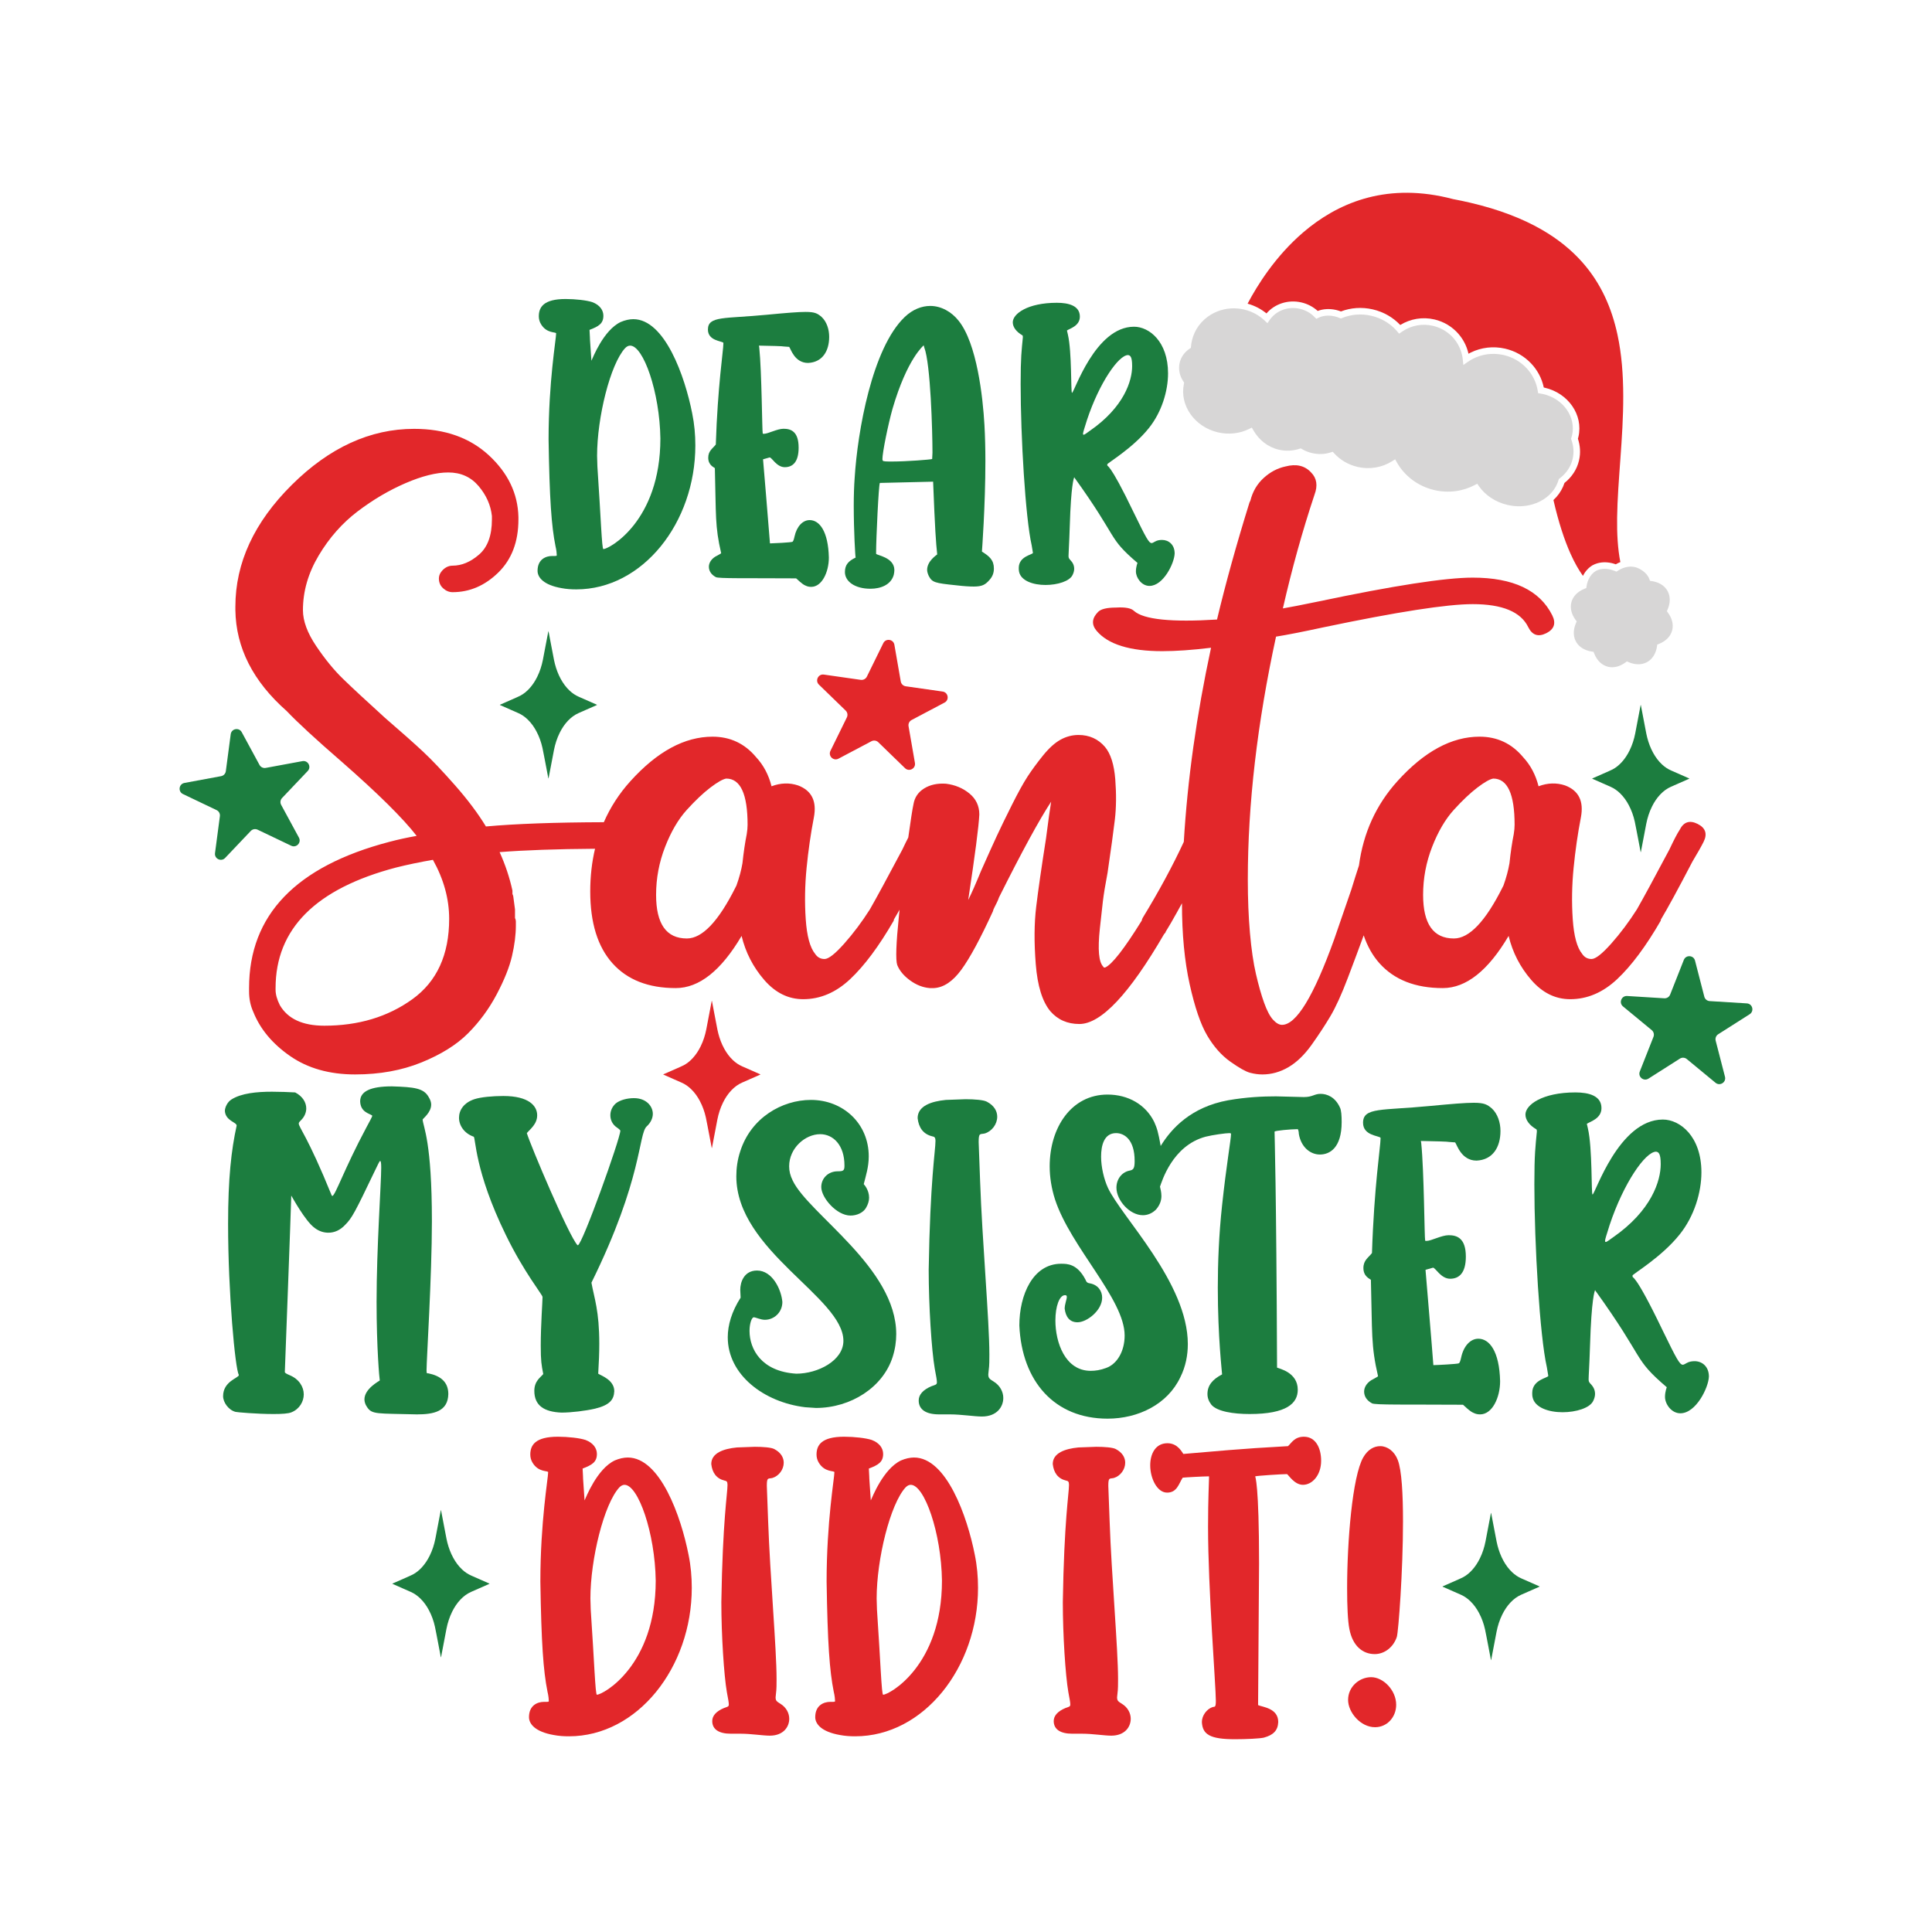
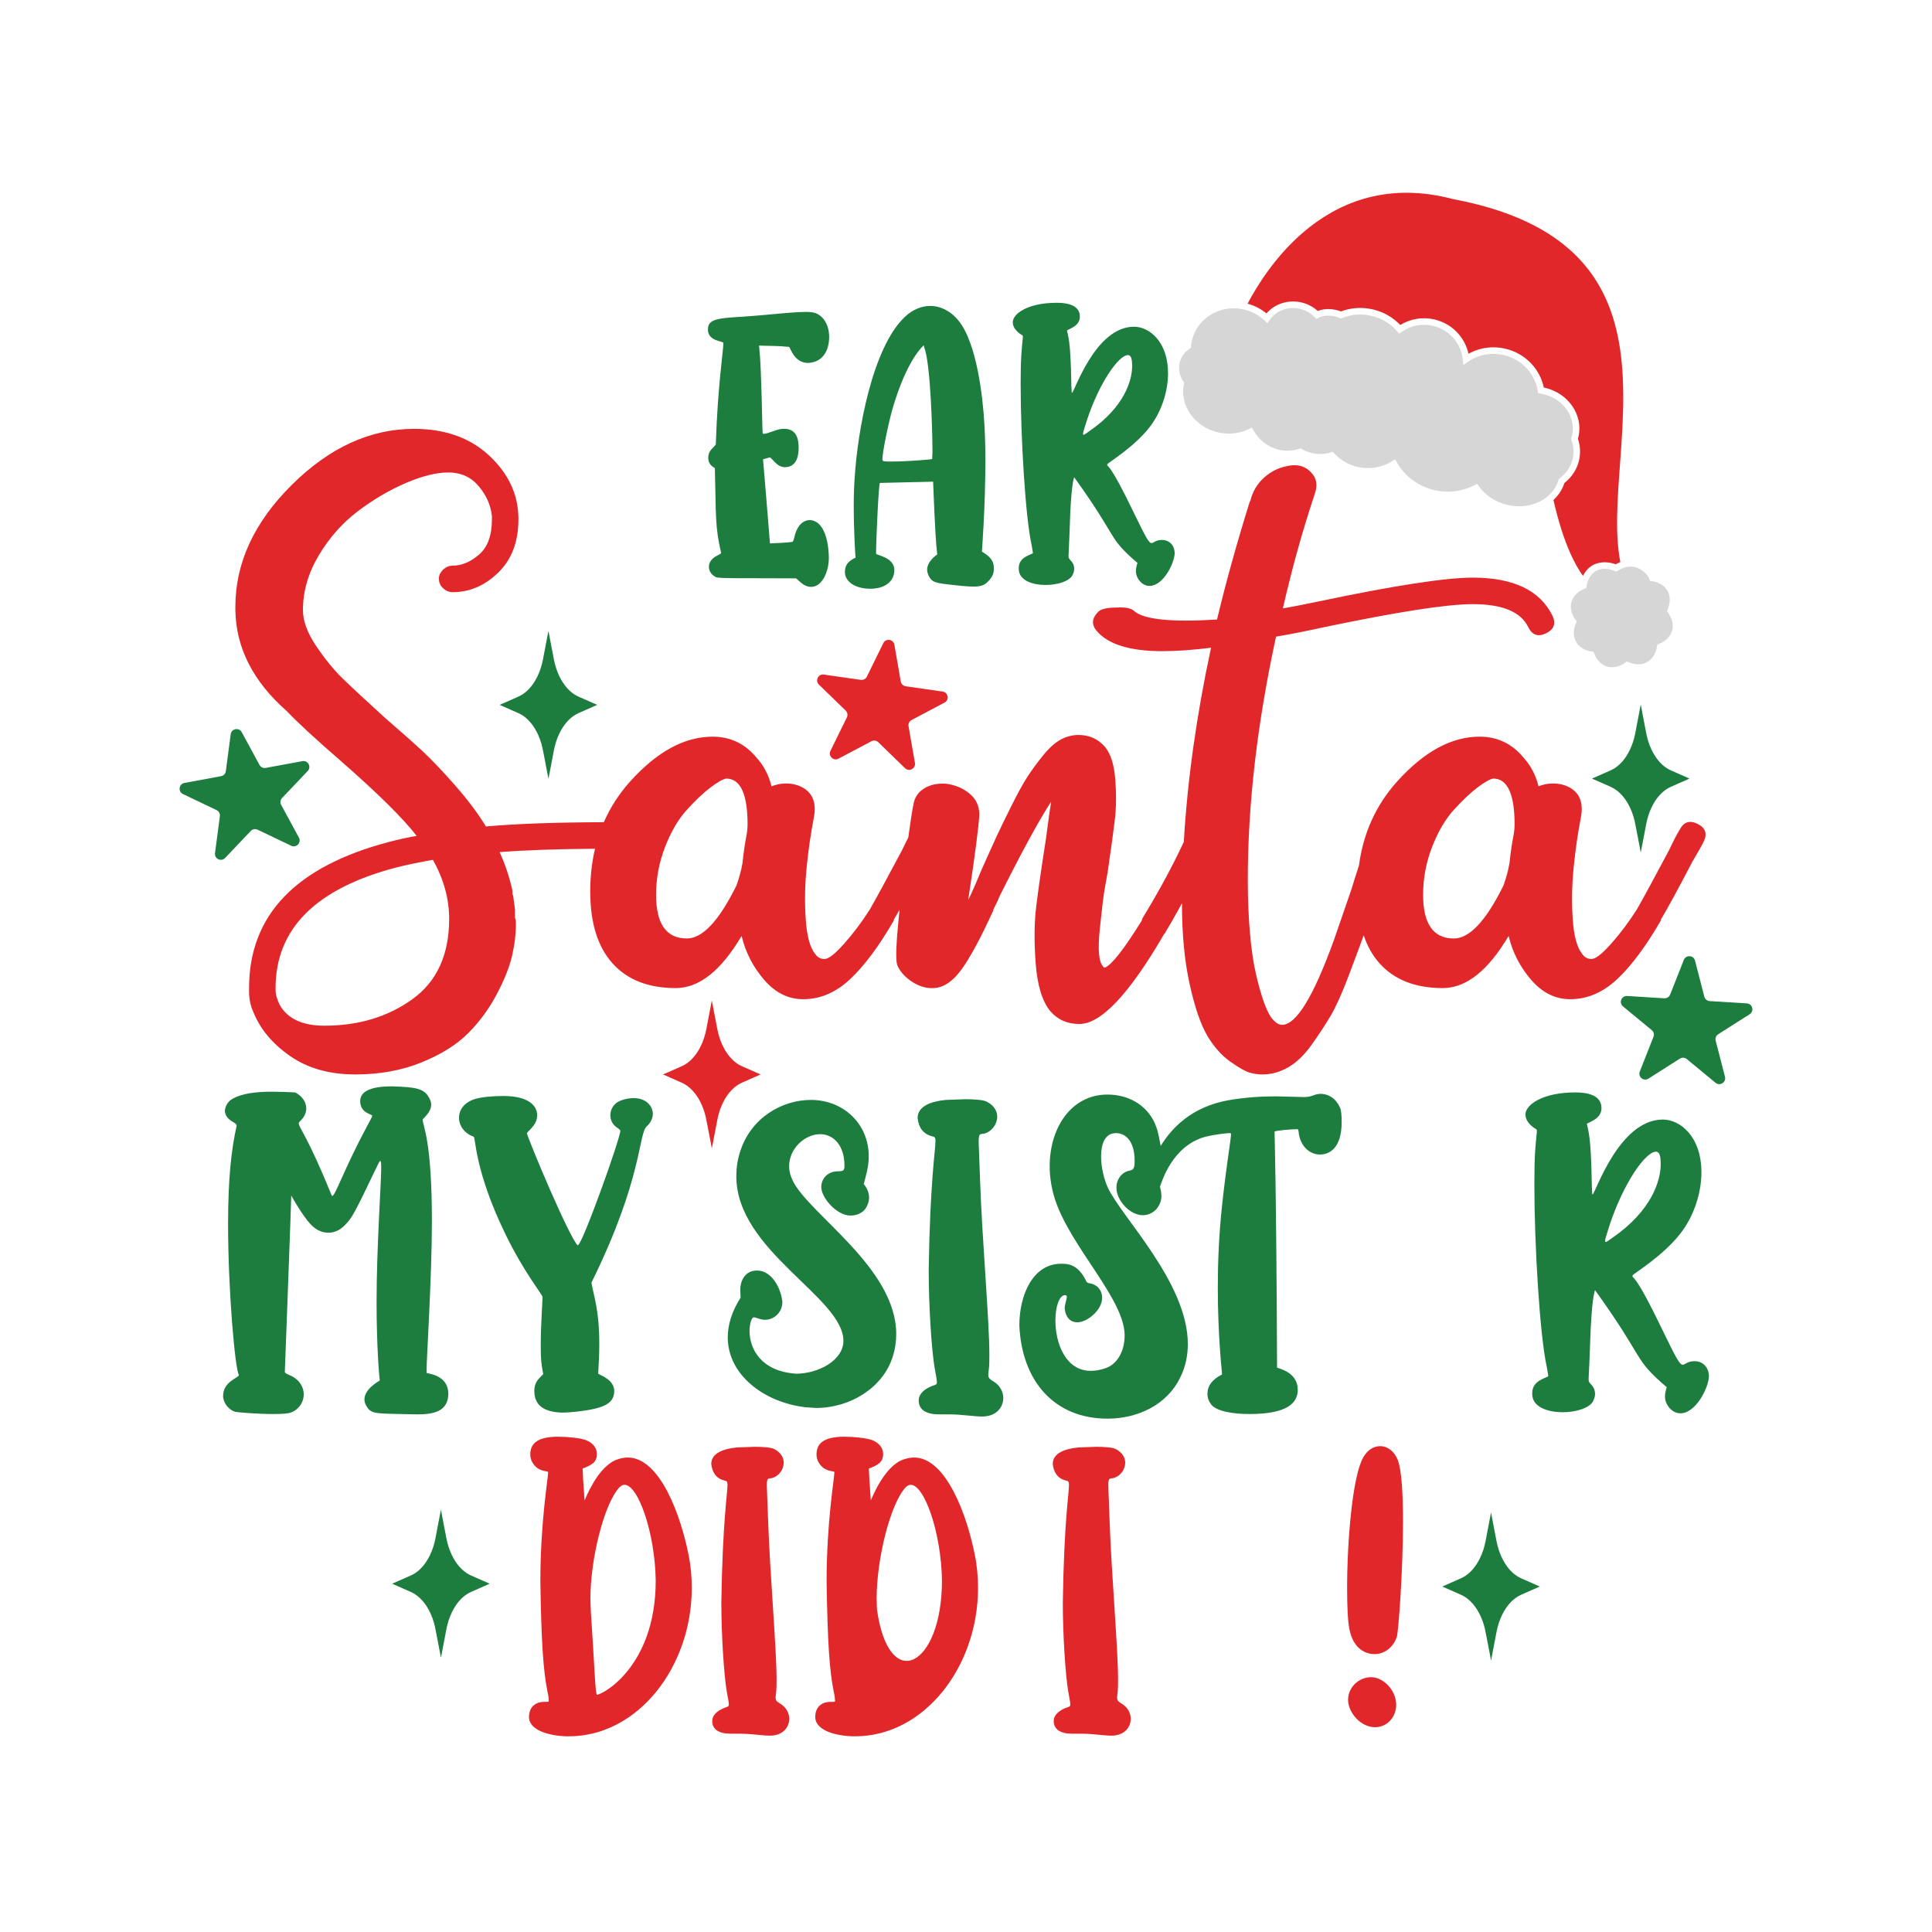
<svg xmlns="http://www.w3.org/2000/svg" version="1.1" id="Layer_1" x="0px" y="0px" width="1440px" height="1440px" viewBox="0 0 1440 1440" enable-background="new 0 0 1440 1440" xml:space="preserve">
  <g>
    <g>
-       <path fill="#1C7D3F" d="M418.504,438.352c-13.381-2.349-17.841-7.982-17.841-12.912c0-8.686,6.34-11.032,10.8-11.032h1.877    c1.642,0,1.642-0.235,1.642-0.704c0-0.939-0.235-3.756-0.939-6.572c-3.053-15.258-4.46-34.976-5.164-79.576    c0-43.193,5.633-74.881,5.633-79.107c-0.235-1.173-7.041,0.235-11.267-6.807c-1.173-1.879-1.642-3.991-1.642-5.87    c0-6.807,3.519-12.909,19.953-12.909c7.276,0,15.727,0.938,19.953,2.346c5.633,2.114,8.214,6.103,8.214,10.094    c0,5.868-3.519,7.982-10.328,10.563c0.704,11.973-0.235,0.235,1.408,23.005c0.941-1.877,8.921-22.771,21.832-28.873    c3.285-1.408,6.572-2.112,9.39-2.112c23.472,0,38.495,42.721,43.894,70.186c1.645,7.98,2.349,15.962,2.349,23.944    c0,57.509-39.202,107.274-88.731,107.274C425.78,439.29,422.26,439.056,418.504,438.352z M492.212,326.852    c-0.469-34.507-12.677-69.248-22.536-69.248c-1.408,0-2.581,0.704-3.756,1.877c-11.032,11.971-20.891,51.641-20.891,80.28    l0.235,7.982c2.583,37.791,3.287,61.5,4.46,61.5C453.949,409.244,492.212,388.588,492.212,326.852z" />
      <path fill="#1C7D3F" d="M600.42,436.473c-2.583-0.939-6.337-4.93-7.041-5.399c-37.559-0.235-57.981,0.235-59.858-0.939    c-3.522-1.877-5.164-4.695-5.164-7.745c0-3.052,2.112-6.34,6.103-8.217c1.642-0.939,3.05-1.642,3.05-1.877    c-4.695-20.187-3.754-28.169-4.695-63.38c-0.704-0.704-4.93-2.114-4.93-7.747c0-5.164,3.287-6.807,5.636-9.859    c1.408-43.659,5.633-70.186,5.633-75.116v-0.704c-1.176-1.408-11.504-1.408-11.504-9.859c0-10.328,12.442-7.98,43.896-11.032    c14.789-1.408,23.474-2.112,28.873-2.112c7.041,0,8.921,1.173,11.971,3.754c3.756,3.522,5.633,9.155,5.633,14.789    c0,10.8-5.164,19.014-15.727,19.483c-10.094,0-12.909-10.563-14.082-11.971c-8.686-0.469,0.939-0.469-22.536-0.939l0.235,1.408    c1.877,18.31,2.112,62.674,2.583,64.084c0,0.235,0.469,0.235,0.939,0.235c3.05,0,9.859-3.756,14.554-3.756    c5.399,0,11.267,1.877,11.267,14.085c0,10.798-4.46,14.554-10.328,14.554c-6.103,0-9.624-7.278-11.267-7.278l-4.93,1.41    c0,0.235,4.458,52.58,5.164,62.674c2.112,0,15.727-0.704,16.666-1.173c0.704-0.235,1.173-1.877,1.642-3.991    c1.645-7.51,6.105-12.205,11.269-12.205c7.276,0,13.848,8.214,14.317,27.932c0,10.798-5.164,21.832-13.144,21.832    C603.235,437.413,601.827,437.179,600.42,436.473z" />
      <path fill="#1C7D3F" d="M629.757,426.379c0-5.399,2.583-8.214,7.982-10.798c-0.235,0-1.408-19.483-1.408-38.732    c0-7.276,0.235-14.786,0.704-20.891c2.112-34.035,12.909-96.476,37.322-119.716c5.868-5.633,12.677-8.214,19.014-8.214    c7.982,0,15.727,4.226,21.126,11.032c13.615,16.9,18.076,56.806,19.249,77.697c0.469,8.451,0.704,17.606,0.704,26.996    c0,33.334-2.581,67.368-2.581,67.368c5.633,3.522,8.921,6.34,8.921,12.677c0,3.05-0.941,5.868-3.287,8.451    c-3.052,3.519-5.399,4.93-11.736,4.93c-3.053,0-7.278-0.237-13.146-0.941c-15.962-1.642-17.841-2.112-20.422-7.041    c-0.704-1.642-1.173-3.052-1.173-4.46c0-6.572,7.041-11.032,7.51-11.501c-0.938-8.686-1.642-18.31-3.05-54.225l-39.671,0.939    c-0.941,0.939-2.818,42.489-2.818,51.172v1.645c0.469,1.173,13.615,2.581,13.615,12.205c0,1.173-0.235,2.349-0.469,3.522    c-2.114,7.51-9.859,10.328-17.372,10.328C637.27,438.821,629.757,433.422,629.757,426.379z M694.78,342.11l0.235-4.695    c0-15.964-1.408-66.198-6.103-78.403l-0.469-1.642c0,0.235-12.205,9.624-23.24,47.416c-3.285,11.736-7.51,32.395-7.51,37.559    l0.235,0.939c0.235,0.704,3.053,0.704,7.041,0.704C675.533,343.987,693.841,342.579,694.78,342.11z" />
      <path fill="#1C7D3F" d="M846.649,425.91c0-3.519,1.173-6.337,1.173-6.337c-22.771-19.483-13.381-16.9-47.181-63.849    c-0.235,0.704-2.349,5.399-3.287,36.151c-0.469,14.552-0.938,19.95-0.938,22.534c0,1.642,0.469,1.877,1.173,2.818    c2.112,2.112,3.053,4.223,3.053,6.807c0,1.408-0.472,3.053-1.176,4.46c-2.112,4.695-11.267,7.51-20.187,7.51    c-9.155,0-18.308-3.05-19.718-9.859c-0.235-0.939-0.235-2.112-0.235-2.816c0-8.921,10.563-9.859,10.563-11.267l-0.939-5.636    c-4.695-20.657-8.214-80.984-8.214-120.185c0-20.187,0.704-24.882,1.642-34.741c0-0.939,0-1.408-0.469-1.642    c-4.46-2.581-7.044-6.103-7.044-9.624c0-6.337,11.035-14.554,32.864-14.554c8.686,0,17.135,2.114,17.135,10.328    c0,7.044-7.745,8.921-9.624,10.328l0.706,3.053c3.05,13.146,2.112,43.427,3.05,43.427c1.645,0,17.137-49.295,46.243-49.295    c11.269,0,25.354,11.032,25.354,34.741c0,13.144-4.695,28.873-14.319,40.844c-11.973,15.023-30.987,26.055-30.987,26.994v0.469    c0,1.879,0.706-4.223,19.953,35.917c8.921,18.308,11.035,22.299,13.146,22.299c0.704,0,1.642-0.704,2.583-1.173    c1.642-0.938,3.519-1.173,5.164-1.173c4.93,0,9.387,3.519,9.387,10.094c-0.235,7.276-8.449,24.176-18.777,24.176    C850.875,436.707,846.649,430.605,846.649,425.91z M812.142,321.217c25.821-17.839,31.689-37.557,31.689-48.354    c0-7.044-1.408-7.982-3.05-8.217c-7.044,0-21.363,20.657-30.518,48.122c-1.877,6.103-3.05,9.39-3.05,10.563    c0,0.469,0.235,0.704,0.469,0.704C808.386,324.035,809.794,322.861,812.142,321.217z" />
    </g>
    <path fill="#E2272A" d="M1265.288,614.084c-5.954-2.969-10.417-1.484-13.383,4.46c-1.705,2.55-4.254,7.439-7.649,14.659   c-11.054,20.824-19.12,35.692-24.219,44.615c-5.957,9.352-12.33,17.846-19.12,25.495c-6.802,7.647-11.693,11.47-14.659,11.47   c-2.978,0-5.32-1.274-7.012-3.823c-3.823-4.671-6.165-13.275-7.01-25.814c-0.857-12.526-0.637-25.275,0.637-38.239   c1.276-12.957,3.076-25.495,5.418-37.605c2.329-12.11-1.595-20.077-11.791-23.901c-6.373-2.121-12.967-1.913-19.759,0.637   c-2.131-8.494-5.954-15.715-11.473-21.669c-8.504-10.197-19.337-15.296-32.503-15.296c-20.824,0-41.22,11.054-61.187,33.142   c-15.901,17.59-25.445,38.554-28.687,62.869c-1.752,5.341-3.658,11.359-5.722,18.074c-5.528,16.153-9.78,28.471-12.749,36.965   c-15.296,42.493-28.263,63.737-38.878,63.737c-2.131,0-4.362-1.276-6.692-3.823c-2.339-2.55-4.57-6.802-6.692-12.749   c-2.131-5.945-4.144-13.065-6.055-21.351c-1.913-8.286-3.407-18.483-4.463-30.592c-1.065-12.11-1.592-25.385-1.592-39.836   c0-56.085,7.01-116.415,21.032-181.006c8.066-1.276,19.967-3.606,35.692-7.012c54.811-11.47,91.779-17.207,110.899-17.207   c22.088,0,35.9,5.736,41.428,17.207c2.969,5.957,7.429,7.441,13.383,4.463c5.947-2.969,7.431-7.429,4.463-13.386   c-9.351-18.691-29.11-28.042-59.274-28.042c-20.396,0-58.855,5.954-115.361,17.846c-12.327,2.55-21.032,4.252-26.13,5.099   c6.79-29.738,14.659-58,23.582-84.769c2.547-6.792,1.693-12.318-2.55-16.57c-4.681-5.1-11.056-6.584-19.122-4.463   c-5.954,1.276-11.372,4.144-16.251,8.605c-4.891,4.463-8.186,10.098-9.881,16.891l-0.637,1.274   c-9.778,31.449-17.846,60.55-24.219,87.316c-33.99,2.133-54.593,0-61.824-6.373c-2.121-2.121-6.581-2.966-13.383-2.547   c-6.792,0-11.252,1.065-13.386,3.187c-4.669,4.681-5.097,9.349-1.274,14.02c8.504,10.199,24.856,15.296,49.075,15.296   c10.199,0,22.309-0.845,36.331-2.547c-10.816,50.251-17.579,98.468-20.299,144.665c-8.319,17.958-18.541,36.866-30.682,56.736   c-0.429,0.857-0.637,1.494-0.637,1.913c-13.177,21.25-22.309,32.934-27.408,35.055c-0.855,0-1.274-0.211-1.274-0.639   c-1.702-1.693-2.768-4.879-3.187-9.56c-0.429-4.671-0.22-11.044,0.637-19.12c0.847-8.068,1.594-14.76,2.231-20.077   c0.637-5.308,1.803-12.428,3.505-21.351c2.55-17.417,4.353-30.592,5.418-39.515c1.056-8.923,1.164-18.902,0.318-29.958   c-0.857-11.044-3.407-19.12-7.649-24.219c-5.097-5.945-11.691-8.923-19.756-8.923c-4.681,0-9.143,1.175-13.386,3.507   c-4.252,2.339-8.605,6.273-13.065,11.789c-4.463,5.528-8.286,10.738-11.473,15.617c-3.187,4.889-7.12,12.009-11.791,21.351   c-4.68,9.351-8.396,16.998-11.154,22.945c-2.768,5.954-6.692,14.659-11.791,26.13c-3.823,9.352-7.01,16.572-9.56,21.672   c5.099-33.561,7.858-54.814,8.286-63.737c0-6.373-2.449-11.571-7.331-15.615c-4.889-4.034-10.735-6.474-17.525-7.328   c-6.376-0.419-11.791,0.747-16.254,3.505c-4.46,2.768-7.12,6.692-7.968,11.791c-0.774,3.461-2.062,11.765-3.878,24.801   c-1.264,2.426-2.731,5.416-4.405,8.978c-11.054,20.824-19.12,35.692-24.219,44.615c-5.957,9.352-12.33,17.846-19.12,25.495   c-6.802,7.647-11.693,11.47-14.659,11.47c-2.978,0-5.32-1.274-7.012-3.823c-3.823-4.671-6.165-13.275-7.01-25.814   c-0.857-12.526-0.637-25.275,0.637-38.239c1.276-12.957,3.076-25.495,5.418-37.605c2.329-12.11-1.595-20.077-11.791-23.901   c-6.373-2.121-12.967-1.913-19.759,0.637c-2.131-8.494-5.954-15.715-11.473-21.669c-8.504-10.197-19.337-15.296-32.503-15.296   c-20.824,0-41.22,11.054-61.187,33.142c-8.375,9.264-14.969,19.474-19.831,30.604c-36.615,0.12-65.911,1.181-87.874,3.175   c-5.954-9.768-13.603-19.967-22.943-30.592c-9.351-10.616-17.319-19.012-23.901-25.174c-6.593-6.155-16.043-14.552-28.363-25.177   c-14.022-12.746-24.439-22.407-31.229-29c-6.802-6.581-13.496-14.757-20.077-24.537c-6.593-9.768-9.878-18.691-9.878-26.769   c0-14.022,3.922-27.614,11.791-40.791c7.855-13.165,17.525-24.109,28.998-32.824c11.473-8.703,23.364-15.713,35.692-21.032   c12.32-5.308,22.945-7.965,31.868-7.965c9.342,0,16.891,3.404,22.627,10.197c5.734,6.802,9.021,14.24,9.878,22.309v0.637   c0,0.857,0,1.494,0,1.911c0,11.901-3.187,20.616-9.56,26.132c-6.373,5.528-12.967,8.286-19.759,8.286   c-1.702,0-3.297,0.429-4.781,1.274c-1.494,0.857-2.768,2.023-3.823,3.507c-1.065,1.494-1.592,3.086-1.592,4.779   c0,2.978,1.053,5.418,3.187,7.331c2.121,1.911,4.46,2.868,7.01,2.868c12.746,0,24.109-4.882,34.097-14.659   c9.979-9.77,14.978-22.945,14.978-39.518c0-0.417,0-1.053,0-1.911c-0.426-17.417-7.757-32.713-21.988-45.891   c-14.24-13.165-32.824-19.756-55.769-19.756c-32.723,0-63.097,13.922-91.14,41.746c-28.045,27.834-42.065,58.108-42.065,90.821   c0,1.276,0,2.131,0,2.55c0.417,28.045,13.165,53.119,38.241,75.207c8.066,8.506,21.669,21.032,40.789,37.605   c27.188,23.8,45.891,42.285,56.087,55.451c-7.23,1.274-14.022,2.768-20.396,4.46C220.475,645.741,185.64,682.07,185.64,736.455   c0,0.855,0,1.702,0,2.55c0,5.526,1.056,10.625,3.187,15.296c5.1,12.746,14.231,23.68,27.406,32.824   c13.165,9.131,29.319,13.702,48.44,13.702c18.262,0,34.734-2.976,49.393-8.923c14.659-5.954,26.233-13.175,34.736-21.669   c8.494-8.504,15.615-18.164,21.351-29c5.736-10.833,9.56-20.396,11.473-28.679c1.913-8.286,2.868-15.825,2.868-22.627   c0-0.419,0-1.484,0-3.187c0-0.847-0.22-1.693-0.637-2.55v-1.274c0-0.848,0-1.693,0-2.55c0-0.419,0-1.276,0-2.55   c-0.429-2.969-0.857-6.155-1.276-9.56c0-0.419-0.218-1.056-0.637-1.913c0-0.419,0-0.845,0-1.274c0-0.419,0-0.848,0-1.276   c-2.131-9.768-5.317-19.328-9.56-28.679c18.87-1.474,42.577-2.314,71.114-2.506c-2.356,9.986-3.564,20.583-3.564,31.823   c0,23.374,5.528,41.22,16.572,53.538c11.044,12.33,26.769,18.485,47.162,18.485c17.42,0,33.781-12.957,49.077-38.878   c2.966,12.327,8.604,23.261,16.891,32.824c8.284,9.56,17.944,14.338,28.998,14.338c12.749,0,24.43-4.989,35.055-14.978   c10.616-9.979,21.451-24.537,32.505-43.657v-0.637c1.263-2.106,2.698-4.579,4.301-7.416c-0.159,1.511-0.318,3.008-0.477,4.548   c-2.121,20.614-2.55,32.824-1.276,36.647c1.705,4.252,4.891,8.075,9.562,11.473c4.669,3.404,9.56,5.317,14.657,5.736   c0.419,0,0.848,0,1.276,0c0.845,0,1.484,0,1.913,0c7.218-0.419,14.02-4.989,20.393-13.704c6.376-8.703,14.231-23.264,23.582-43.659   c0-0.417,0.318-1.274,0.958-2.547c0.637-1.276,1.274-2.55,1.911-3.826c0.637-1.274,1.166-2.55,1.594-3.823   c16.989-33.99,29.955-57.78,38.878-71.383c-0.857,5.1-2.131,14.24-3.823,27.406c-3.407,21.672-5.846,38.67-7.331,50.988   c-1.494,12.33-1.592,26.56-0.318,42.704c1.274,16.153,4.879,27.834,10.836,35.052c5.516,6.376,12.746,9.562,21.669,9.562   c16.144,0,37.176-22.309,63.097-66.923c0.848-0.845,1.276-1.484,1.276-1.911c1.274-2.121,2.547-4.242,3.823-6.376   c2.9-5.055,5.644-9.964,8.277-14.771c0,0.037-0.001,0.074-0.001,0.111c0,22.945,1.913,43.023,5.736,60.232   c3.826,17.207,8.176,29.955,13.067,38.241c4.879,8.284,10.616,14.757,17.207,19.438c6.584,4.671,11.473,7.429,14.659,8.286   c3.187,0.845,6.265,1.274,9.241,1.274c6.792,0,13.275-1.812,19.44-5.418c6.155-3.613,11.892-9.141,17.209-16.57   c5.308-7.439,9.979-14.559,14.02-21.351c4.034-6.792,8.387-16.352,13.067-28.682c4.671-12.318,8.286-21.988,10.833-29   c0.307-0.845,0.628-1.74,0.96-2.674c2.749,8.126,6.642,15.107,11.782,20.839c11.044,12.33,26.769,18.485,47.162,18.485   c17.42,0,33.781-12.957,49.077-38.878c2.966,12.327,8.604,23.261,16.891,32.824c8.284,9.56,17.944,14.338,28.998,14.338   c12.749,0,24.43-4.989,35.055-14.978c10.616-9.979,21.451-24.537,32.505-43.657v-0.637c5.099-8.497,12.957-22.945,23.582-43.341   c3.823-6.373,6.582-11.252,8.286-14.659C1272.717,621.522,1271.233,617.06,1265.288,614.084z M307.374,744.739   c-18.274,13.165-40.154,19.759-65.647,19.759c-16.153,0-27.197-5.099-33.142-15.296c-2.131-4.242-3.187-8.066-3.187-11.473v-1.274   c0-44.186,29.955-74.144,89.866-89.866c8.494-2.121,17.626-4.034,27.406-5.736c8.066,14.449,12.11,29.108,12.11,43.975   C334.78,711.597,325.639,731.573,307.374,744.739z M556.57,621.731c-1.274,6.373-2.339,13.603-3.187,21.669   c-0.857,5.099-2.339,10.628-4.46,16.572l-0.639,1.274c-12.746,25.495-24.856,38.242-36.329,38.242   c-15.296,0-22.945-10.833-22.945-32.505c0-12.318,2.231-24.219,6.694-35.692c4.46-11.47,9.878-20.714,16.251-27.724   c6.373-7.01,12.21-12.529,17.527-16.57c5.308-4.034,9.241-6.265,11.791-6.694c10.616,0,15.933,11.473,15.933,34.418   C557.207,616.851,556.989,619.181,556.57,621.731z M1128.258,621.731c-1.274,6.373-2.339,13.603-3.187,21.669   c-0.857,5.099-2.339,10.628-4.46,16.572l-0.639,1.274c-12.746,25.495-24.856,38.242-36.329,38.242   c-15.296,0-22.945-10.833-22.945-32.505c0-12.318,2.231-24.219,6.694-35.692c4.46-11.47,9.878-20.714,16.251-27.724   c6.373-7.01,12.21-12.529,17.527-16.57c5.308-4.034,9.241-6.265,11.791-6.694c10.616,0,15.933,11.473,15.933,34.418   C1128.895,616.851,1128.677,619.181,1128.258,621.731z" />
    <g>
      <path fill="#E2272A" d="M1207.71,418.931c-1.152,0.46-2.291,1.014-3.405,1.674c-1.017-0.37-2.033-0.672-3.04-0.907    c-5.146-1.195-10.101-0.615-14.15,1.562l-0.209,0.11l-0.077,0.041l-0.06,0.044c-2.918,1.804-5.297,4.461-6.926,7.767    c-3.041-4.216-6.205-9.663-9.339-16.675c-4.407-9.881-8.763-22.866-12.662-39.865c0.786-0.72,1.529-1.475,2.23-2.265    c2.662-3.008,4.727-6.54,6.004-10.455c5.323-4.212,9.27-9.98,10.85-16.825c1.284-5.493,0.872-11.028-0.835-16.162    c0.138-0.453,0.273-0.923,0.39-1.43c1.883-8.111-0.044-16.297-4.591-22.875c-4.554-6.589-11.735-11.649-20.457-13.674    c-0.261-0.06-0.517-0.111-0.78-0.165c-2.861-13.808-13.767-25.466-28.75-28.952c-8.944-2.076-17.878-0.884-25.453,2.773    c-0.65,0.317-1.296,0.651-1.92,1c-0.038-0.159-0.083-0.329-0.121-0.488c-1.261-5.332-3.818-10.261-7.396-14.36    c-4.514-5.176-10.678-9.039-17.893-10.714c-8.968-2.082-17.949-0.398-25.221,4.004c-0.078,0.049-0.155,0.089-0.232,0.138    c-0.012-0.02-0.027-0.031-0.041-0.043c-5.253-5.523-12.249-9.688-20.392-11.578c-8.277-1.922-16.535-1.232-23.776,1.524    c-1.127-0.437-2.312-0.805-3.549-1.091c-4.917-1.133-9.742-0.832-13.763,0.723c-3.314-3-7.445-5.255-12.147-6.346    c-9.99-2.32-19.939,1.12-26.049,8.183c-4.008-3.287-8.767-5.788-14.066-7.26c7.177-13.634,20.753-35.433,41.464-53.161    c12.463-10.669,27.475-19.868,45.238-25.044c17.77-5.167,38.308-6.348,61.975-0.853c1.506,0.349,3.023,0.727,4.55,1.132    l0.087,0.02l0.089,0.013c4.187,0.788,8.233,1.644,12.15,2.553l0.619,0.144c21.412,5.022,38.872,11.84,53.074,20.026    c12.432,7.173,22.381,15.391,30.345,24.417c13.932,15.794,21.822,34.104,26.07,53.741c6.372,29.456,4.433,61.853,2.214,92.464    c-1.096,15.305-2.265,30.165-2.457,44.018C1205.149,397.713,1205.74,408.847,1207.71,418.931z" />
      <path fill="#D7D6D6" d="M1246.418,469.489c-0.514,2.178-1.578,4.204-3.21,5.982c-1.643,1.783-3.863,3.323-6.678,4.433    l-1.298,0.518l-0.214,1.387c-0.087,0.556-0.189,1.101-0.31,1.624c-1.052,4.493-3.368,7.708-6.363,9.628    c-3,1.911-6.767,2.582-11.01,1.606c-1.126-0.261-2.284-0.639-3.469-1.148l-1.283-0.557l-1.13,0.832    c-2.204,1.61-4.432,2.639-6.597,3.148c-2.157,0.511-4.254,0.509-6.213,0.053c-2.172-0.504-4.198-1.567-5.983-3.202    c-1.783-1.642-3.315-3.862-4.433-6.677l-0.516-1.306l-1.39-0.206c-0.556-0.087-1.093-0.187-1.616-0.309    c-4.501-1.053-7.715-3.371-9.636-6.365c-1.909-3.008-2.582-6.767-1.604-11.01c0.261-1.126,0.639-2.284,1.155-3.467l0.549-1.285    l-0.824-1.127c-1.619-2.206-2.646-4.441-3.156-6.598c-0.509-2.165-0.509-4.254-0.053-6.213c0.504-2.172,1.567-4.198,3.202-5.983    c1.642-1.783,3.862-3.315,6.677-4.433l0.322-0.125l0.985-0.39l0.206-1.39c0.086-0.548,0.193-1.083,0.315-1.607    c0.308-1.324,0.737-2.528,1.26-3.626c1.246-2.669,3.044-4.691,5.207-6.053l0.114-0.057l0.002-0.008    c2.9-1.55,6.577-2.057,10.734-1.101c0.967,0.224,1.97,0.549,2.982,0.943c0.17,0.064,0.324,0.117,0.484,0.179l1.205,0.497    l1.086-0.718c2.489-1.653,5.046-2.589,7.535-2.905c1.793-0.236,3.552-0.145,5.225,0.244c0.27,0.063,0.53,0.131,0.795,0.21    c1.112,0.359,3.185,1.257,5.121,2.702c0.978,0.72,1.93,1.585,2.752,2.578c0.814,0.992,1.493,2.102,1.952,3.361l0.505,1.354    l1.421,0.212c0.556,0.087,1.099,0.196,1.622,0.318c4.496,1.044,7.709,3.361,9.63,6.356c1.909,3.008,2.582,6.767,1.606,11.01    c-0.261,1.126-0.639,2.284-1.148,3.469l-0.557,1.283l0.833,1.13c1.619,2.206,2.638,4.44,3.148,6.597    C1246.865,465.44,1246.873,467.531,1246.418,469.489z M1171.236,327.837l-0.274-0.765l0.239-0.78    c0.198-0.672,0.389-1.281,0.521-1.851c1.541-6.67-0.01-13.414-3.855-18.994c-3.851-5.582-9.992-9.941-17.54-11.693    c-0.673-0.157-1.405-0.284-2.185-0.416l-1.727-0.301l-0.266-1.733c-1.973-12.558-11.684-23.494-25.353-26.667    c-0.476-0.11-0.957-0.197-1.428-0.29c-7.542-1.417-14.981-0.219-21.274,2.949c-1.39,0.697-2.725,1.482-3.992,2.365l-3.402,2.378    l-0.229-2.218l-0.192-1.908c-0.115-1.054-0.3-2.092-0.52-3.121c-1.039-4.737-3.25-9.145-6.425-12.781    c-3.519-4.025-8.183-7.114-13.666-8.73c-0.548-0.16-1.1-0.305-1.655-0.434c-7.881-1.83-15.754-0.274-22.061,3.711    c-0.432,0.276-0.865,0.56-1.277,0.857l-1.829,1.289l-0.578-0.677l-0.874-1.022c-0.8-0.946-1.66-1.847-2.571-2.711    c-3.342-3.174-7.404-5.755-12.006-7.492c-1.505-0.575-3.072-1.055-4.689-1.432c-7.651-1.776-15.237-1.031-21.766,1.649    l-0.951,0.389l-0.943-0.403c-1.14-0.49-2.365-0.9-3.665-1.202c-4.589-1.074-8.987-0.524-12.074,1.04l-1.6,0.807l-1.248-1.284    c-2.874-2.957-6.62-5.173-10.989-6.186c-9.045-2.109-17.94,1.542-22.602,8.348l-0.047,0.056l-1.568,2.293l-0.527-0.498    l-1.549-1.463c-4.161-3.924-9.393-6.835-15.411-8.232l-0.008-0.002c-1.53-0.355-3.055-0.592-4.576-0.736    c-7.192-0.658-14.151,1.026-19.953,4.492c-7.017,4.203-12.303,10.989-14.252,19.386c-0.327,1.412-0.554,2.855-0.671,4.256    l-0.103,1.162l-0.962,0.654c-3.736,2.525-6.399,6.143-7.412,10.512c-0.565,2.434-0.562,4.867-0.081,7.226    c0.488,2.362,1.463,4.643,2.868,6.724l0.563,0.85l-0.2,1.007c-1.622,7.921,0.312,15.858,4.878,22.399    c4.569,6.525,11.746,11.601,20.539,13.642c8.27,1.92,16.425,0.805,23.175-2.533l2.057-1.018l1.141,1.995    c4.161,7.233,10.785,12.573,19.007,14.482c5.185,1.204,10.396,0.893,15.303-0.658l1.037-0.327l0.942,0.553    c2.242,1.322,4.742,2.321,7.462,2.953c4.885,1.134,9.691,0.871,13.897-0.509l1.502-0.496l1.065,1.175    c4.443,4.867,10.427,8.495,17.437,10.123c9.316,2.163,18.529,0.341,25.846-4.285l2.176-1.383l1.259,2.248    c5.598,9.973,15.519,17.808,27.968,20.698c10.688,2.481,21.314,0.879,30.045-3.728l1.915-1.01l1.232,1.782    c4.596,6.624,12.106,11.886,21.319,14.024c6.502,1.509,12.912,1.252,18.594-0.404c3.808-1.104,7.272-2.849,10.224-5.097    c1.461-1.107,2.804-2.323,3.992-3.661c2.391-2.704,4.191-5.854,5.236-9.38l0.228-0.766l0.648-0.485    c2.756-2.084,5.06-4.591,6.789-7.466c1.295-2.156,2.267-4.512,2.856-7.05C1173.283,337.229,1172.878,332.388,1171.236,327.837z" />
    </g>
    <g>
      <path fill="#1C7D3F" d="M273.494,1048.608c-1.331-1.862-1.862-3.99-1.862-5.587c0-7.98,10.907-13.567,11.439-14.101    c-0.266-1.063-2.395-23.942-2.395-58.528c0-40.702,3.459-88.322,3.459-100.028c0-3.725-0.266-5.056-0.798-5.056    c-0.531,0-1.862,3.193-3.99,7.449c-14.898,31.125-17.026,35.115-22.081,40.171c-3.725,3.99-7.982,5.853-12.505,5.853    c-3.458,0-6.917-1.063-10.108-3.459c-7.184-5.053-17.293-23.942-17.559-24.207c-0.266,11.705-4.789,131.155-4.789,131.155v0.266    c0,0.797,1.064,1.331,3.459,2.394c7.182,2.928,10.641,8.78,10.641,14.367c0,5.321-3.192,10.908-9.046,13.302    c-2.394,1.063-7.448,1.331-13.567,1.331c-12.238,0-27.402-1.331-28.2-1.597c-5.32-1.331-9.312-7.184-9.312-11.705    c0-11.174,11.707-13.57,11.707-15.698v-0.266c-2.661-4.256-7.982-60.922-7.982-112.532c0-33.787,2.395-55.069,6.385-73.161    c0-2.659-8.248-3.459-8.779-10.908c0-2.659,1.862-6.65,4.789-8.512c7.449-4.79,19.154-5.853,30.328-5.853    c6.118,0,12.238,0.266,17.292,0.531c5.587,2.925,8.248,7.449,8.248,11.971c0,2.662-1.064,5.587-3.192,7.98    c-1.597,1.597-2.395,2.396-2.395,3.193c0,2.928,6.651,9.577,24.476,53.473c0.266,0.268,0.266,0.534,0.533,0.534    c2.128,0,9.044-20.485,25.273-50.813c2.395-4.524,4.523-8.246,4.523-9.046c-1.862-1.597-8.779-2.394-9.046-10.643    c0-7.446,7.716-11.171,23.677-11.171c16.761,0.531,23.679,1.328,27.402,7.98c1.331,2.128,1.862,3.99,1.862,5.587    c0,5.853-5.853,10.108-6.384,11.174c0.531,5.853,6.917,16.492,6.917,75.82c0,40.968-3.99,103.221-3.99,110.936    c0,2.128,0.266,2.396,0.531,2.396h0.798c9.046,1.862,14.898,6.384,14.898,15.43c-0.266,13.036-10.908,15.164-23.412,15.164    C280.944,1053.395,277.219,1054.46,273.494,1048.608z" />
      <path fill="#1C7D3F" d="M398.256,1036.637c0-7.449,4.789-10.111,6.651-12.505c-1.33-6.918-1.862-9.577-1.862-21.282    c0-15.164,1.331-32.99,1.331-36.181c0-1.597-13.834-18.357-27.402-46.292c-23.412-47.886-22.348-72.627-23.944-73.161    c-6.917-2.394-10.907-8.246-10.907-14.099c0-5.587,3.458-11.174,11.439-13.833c4.789-1.597,13.834-2.396,21.549-2.396    c19.154,0,25.273,7.449,25.273,14.367c0,6.649-5.32,10.374-7.715,13.302c2.926,9.577,31.392,76.886,37.777,83.535h0.266    c3.193,0,31.659-79.545,31.659-85.398c0-0.266-1.064-1.331-2.661-2.394c-3.192-2.128-4.789-5.587-4.789-9.046    c0-3.193,1.33-6.384,3.99-8.78c3.193-2.659,8.78-3.99,13.569-3.99c9.31,0,14.1,6.118,14.1,11.705c0,3.193-1.597,6.652-4.523,9.312    c-6.385,5.853-2.926,38.843-41.236,116.525c2.128,11.705,5.853,21.017,5.853,45.492c0,6.384-0.266,13.833-0.798,22.348    c1.862,1.328,11.972,4.521,11.972,13.036c-0.266,6.384-3.458,10.374-14.366,13.036c-6.917,1.594-17.559,2.925-25.007,2.925    C405.44,1052.332,398.256,1047.542,398.256,1036.637z" />
      <path fill="#1C7D3F" d="M600.16,1048.873c-30.861-3.725-57.73-24.21-57.73-52.144c0-9.043,2.926-19.154,9.577-29.528l-0.266-5.853    c0-5.853,2.926-14.367,12.503-14.367c11.44,0,18.09,14.102,18.889,23.41c0,7.718-6.12,13.305-13.036,13.305    c-3.192,0-6.917-1.862-8.248-1.862c-1.595,0-3.192,4.787-3.192,10.108c0,13.567,8.779,30.328,34.851,31.925    c16.228,0,35.117-9.843,35.117-24.476c0-32.456-79.811-67.043-79.811-122.644c0-5.853,0.797-12.236,2.926-18.623    c7.98-25.007,31.126-38.309,52.674-38.309c23.944,0,43.099,17.558,43.099,42.033c0,7.98-2.128,14.367-3.725,20.751    c0.266,0.266,3.99,4.256,3.99,10.108c0,2.396-0.798,5.056-2.394,7.718c-2.129,3.456-6.651,5.584-11.439,5.584    c-10.375,0-21.816-13.302-21.816-21.282c0-6.384,5.056-11.705,12.238-11.705c4.257,0,5.056-0.531,5.056-4.256    c0-15.43-8.513-23.413-18.09-23.413c-11.174,0-23.146,10.377-23.146,23.944c0,3.459,0.798,6.918,2.661,10.643    C602.82,904.947,668,944.853,668,994.335c0,5.587-0.798,11.174-2.661,17.026c-7.184,22.613-31.127,38.043-57.199,38.043    L600.16,1048.873z" />
      <path fill="#1C7D3F" d="M708.159,1054.195h-8.247c-9.577,0-15.164-3.459-15.164-10.377c0-4.256,3.193-7.981,9.577-10.64    c2.926-1.065,3.992-1.065,3.992-2.928c0-1.597-0.533-4.521-1.597-10.108c-2.395-13.836-4.523-46.823-4.523-73.692    c1.064-66.775,5.054-88.857,5.054-96.04c0-2.659-0.797-3.193-2.394-3.459c-6.651-1.597-10.11-6.384-10.908-13.567    c0-9.046,10.11-12.505,21.018-13.567l14.631-0.531c6.651,0,13.567,0.531,15.962,1.862c5.587,2.925,7.715,7.181,7.715,11.174    c0,5.584-3.99,10.905-9.312,12.502c-3.458,0.8-4.522-0.797-4.522,6.384l1.064,28.734c1.595,45.227,6.917,104.552,6.917,129.559    c0,10.643-0.266,8.515-0.798,14.898c0,2.928,1.064,3.459,3.99,5.321c4.789,2.925,7.184,7.715,7.184,12.236    c0,6.652-4.789,13.836-15.962,13.836C726.25,1055.791,716.407,1054.195,708.159,1054.195z" />
      <path fill="#1C7D3F" d="M759.761,987.951c0-22.879,10.108-46.026,31.127-46.026c4.523,0,11.971,0,18.09,11.708    c0.798,2.128,1.597,2.659,3.459,2.925c5.853,1.065,9.044,5.587,9.044,10.643c0,9.577-11.44,18.355-18.356,18.355    c-5.854,0-8.78-3.99-9.577-10.108c0-3.459,1.595-6.915,1.595-8.777c0-0.8-0.266-1.331-1.33-1.331    c-4.257,0-7.184,8.512-7.184,18.889c0,16.227,7.184,37.512,26.338,37.512c3.459,0,7.184-0.534,11.439-2.131    c8.248-2.925,13.834-12.502,13.834-24.207c0-27.138-40.172-65.712-51.878-101.361c-2.661-8.246-3.99-16.761-3.99-24.741    c0-28.997,16.228-53.473,43.097-53.473c15.431,0,28.467,7.449,34.851,20.485c2.128,4.787,2.928,7.449,4.79,17.823    c7.981-13.036,22.615-28.997,50.281-34.053c13.833-2.394,25.807-2.928,35.649-2.928l20.751,0.534    c6.652,0,7.715-2.396,12.505-2.396c4.787,0,10.905,2.396,14.364,10.111c1.065,1.862,1.331,6.384,1.331,10.908    c0,19.154-8.78,24.207-16.229,24.207c-7.181,0-14.099-5.587-15.695-15.43c0-1.597-0.531-3.459-0.797-3.459h-0.534    c-4.256,0-16.761,1.065-16.761,1.862c0,3.459,1.331,40.174,1.862,175.851c1.597,0.8,15.432,3.459,15.432,16.495    c0,10.109-8.249,18.092-35.915,18.092c-11.974,0-24.21-1.862-28.466-6.918c-1.862-2.394-2.928-5.056-2.928-7.98    c0-6.387,3.725-10.908,10.908-14.633c0-1.331-3.193-27.669-3.193-64.647c0-18.357,0.8-39.374,3.193-61.456    c3.191-29.794,6.65-49.217,6.65-52.941v-0.531l-1.063-0.266c-2.928,0-12.505,1.331-17.826,2.659    c-25.007,6.652-32.723,33.787-34.054,37.246c0.266,1.331,1.065,3.99,1.065,6.918c0,2.925-0.8,6.384-3.99,10.108    c-2.928,2.928-6.387,4.256-9.843,4.256c-9.844,0-19.688-11.174-19.688-20.485c0-6.649,4.257-11.705,9.844-12.768    c2.926-0.534,3.725-1.862,3.725-7.184c0-15.964-7.716-20.751-13.834-20.751c-9.046,0-11.174,9.312-11.174,17.558    c0,7.715,2.128,16.761,5.056,23.145c10.108,21.816,59.592,70.768,59.592,116.525c0,8.246-1.597,16.761-5.587,24.741    c-9.579,20.22-31.392,30.859-54.272,30.859C786.099,1057.385,761.624,1029.719,759.761,987.951z" />
-       <path fill="#1C7D3F" d="M1098.409,1053.129c-2.928-1.063-7.184-5.587-7.981-6.118c-42.567-0.266-65.712,0.266-67.84-1.065    c-3.99-2.128-5.853-5.318-5.853-8.777s2.394-7.184,6.915-9.312c1.862-1.065,3.459-1.862,3.459-2.128    c-5.321-22.879-4.256-31.925-5.321-71.83c-0.797-0.8-5.587-2.396-5.587-8.78c0-5.853,3.725-7.715,6.387-11.174    c1.597-49.482,6.384-79.545,6.384-85.132v-0.797c-1.331-1.597-13.036-1.597-13.036-11.174c0-11.705,14.102-9.046,49.751-12.505    c16.758-1.597,26.604-2.394,32.722-2.394c7.98,0,10.108,1.331,13.567,4.256c4.256,3.99,6.384,10.377,6.384,16.761    c0,12.239-5.853,21.551-17.823,22.082c-11.439,0-14.633-11.974-15.961-13.567c-9.846-0.534,1.063-0.534-25.541-1.065l0.266,1.597    c2.128,20.751,2.394,71.03,2.928,72.627c0,0.266,0.531,0.266,1.063,0.266c3.459,0,11.174-4.256,16.495-4.256    c6.118,0,12.77,2.128,12.77,15.964c0,12.236-5.056,16.492-11.705,16.492c-6.918,0-10.908-8.246-12.771-8.246l-5.587,1.597    c0,0.266,5.053,59.591,5.853,71.03c2.394,0,17.823-0.797,18.889-1.328c0.797-0.266,1.331-2.128,1.862-4.524    c1.862-8.512,6.918-13.833,12.77-13.833c8.246,0,15.695,9.312,16.227,31.659c0,12.236-5.853,24.741-14.898,24.741    C1101.599,1054.195,1100.005,1053.929,1098.409,1053.129z" />
      <path fill="#1C7D3F" d="M1240.995,1041.158c0-3.99,1.331-7.184,1.331-7.184c-25.807-22.082-15.164-19.154-53.473-72.361    c-0.268,0.797-2.662,6.118-3.725,40.971c-0.534,16.492-1.065,22.611-1.065,25.538c0,1.862,0.531,2.128,1.331,3.193    c2.394,2.394,3.459,4.787,3.459,7.715c0,1.597-0.534,3.459-1.331,5.053c-2.394,5.321-12.771,8.515-22.879,8.515    c-10.377,0-20.751-3.459-22.348-11.174c-0.266-1.065-0.266-2.394-0.266-3.193c0-10.109,11.971-11.174,11.971-12.768l-1.063-6.387    c-5.321-23.41-9.312-91.781-9.312-136.211c0-22.879,0.797-28.2,1.862-39.374c0-1.063,0-1.594-0.534-1.862    c-5.053-2.925-7.98-6.915-7.98-10.905c0-7.184,12.505-16.495,37.246-16.495c9.843,0,19.42,2.394,19.42,11.705    c0,7.981-8.777,10.108-10.908,11.705l0.8,3.459c3.459,14.898,2.394,49.217,3.459,49.217c1.862,0,19.42-55.866,52.407-55.866    c12.77,0,28.734,12.502,28.734,39.371c0,14.898-5.321,32.725-16.229,46.292c-13.567,17.026-35.118,29.531-35.118,30.594v0.531    c0,2.128,0.8-4.787,22.613,40.705c10.111,20.751,12.505,25.273,14.898,25.273c0.8,0,1.862-0.797,2.928-1.328    c1.862-1.065,3.99-1.331,5.853-1.331c5.587,0,10.643,3.99,10.643,11.439c-0.268,8.246-9.58,27.401-21.285,27.401    C1245.785,1053.395,1240.995,1046.48,1240.995,1041.158z M1201.889,922.505c29.263-20.22,35.915-42.565,35.915-54.804    c0-7.98-1.597-9.046-3.459-9.312c-7.983,0-24.21,23.413-34.587,54.538c-2.128,6.918-3.456,10.643-3.456,11.971    c0,0.534,0.266,0.8,0.531,0.8C1197.631,925.698,1199.227,924.367,1201.889,922.505z" />
    </g>
    <g>
      <path fill="#1C7D3F" d="M444.262,525.756c-4.292,1.896-8.591,3.799-12.898,5.674c-3.104,1.355-5.744,3.348-8.057,5.786    c-2.513,2.653-4.508,5.681-6.125,8.945c-2.028,4.091-3.41,8.404-4.292,12.877c-0.549,2.779-1.062,5.563-1.591,8.348    c-0.75,3.931-1.5,7.862-2.257,11.792c-0.069,0.354-0.076,0.737-0.286,1.125c-0.049-0.181-0.09-0.312-0.111-0.444    c-0.173-0.917-0.347-1.827-0.52-2.743c-0.41-2.139-0.813-4.285-1.222-6.424c-0.458-2.41-0.924-4.827-1.39-7.237    c-0.388-2-0.75-4.014-1.194-6.001c-0.952-4.299-2.411-8.418-4.473-12.307c-1.729-3.264-3.834-6.245-6.493-8.827    c-2.083-2.021-4.411-3.673-7.077-4.841c-1.868-0.819-3.737-1.646-5.605-2.473c-2.52-1.111-5.042-2.222-7.564-3.334    c-0.188-0.083-0.403-0.125-0.57-0.333c0.251-0.118,0.458-0.223,0.674-0.312c3.938-1.737,7.876-3.459,11.807-5.202    c0.924-0.41,1.854-0.813,2.743-1.285c2.647-1.39,4.904-3.278,6.904-5.48c2.348-2.59,4.222-5.494,5.764-8.626    c1.993-4.042,3.347-8.3,4.222-12.71c0.513-2.583,0.986-5.182,1.479-7.764c0.826-4.32,1.653-8.64,2.48-12.96    c0.035-0.173,0.056-0.354,0.195-0.577c0.132,0.688,0.257,1.285,0.368,1.889c0.535,2.799,1.07,5.605,1.605,8.411    c0.535,2.799,1.077,5.605,1.612,8.404c0.361,1.903,0.716,3.82,1.201,5.695c1.021,3.931,2.431,7.71,4.382,11.272    c1.778,3.236,3.924,6.196,6.633,8.723c2,1.868,4.23,3.39,6.751,4.494c4.354,1.91,8.702,3.834,13.057,5.751    c0.195,0.083,0.388,0.18,0.611,0.286C444.782,525.575,444.513,525.645,444.262,525.756z" />
      <path fill="#E2272A" d="M566.048,801.219c-4.292,1.896-8.591,3.799-12.898,5.674c-3.104,1.355-5.744,3.348-8.057,5.786    c-2.513,2.653-4.508,5.681-6.125,8.945c-2.028,4.091-3.41,8.404-4.292,12.877c-0.549,2.779-1.063,5.563-1.591,8.348    c-0.75,3.931-1.5,7.862-2.257,11.792c-0.069,0.354-0.076,0.737-0.286,1.125c-0.049-0.181-0.09-0.312-0.111-0.444    c-0.173-0.917-0.347-1.827-0.52-2.743c-0.41-2.139-0.813-4.285-1.222-6.424c-0.458-2.41-0.924-4.827-1.39-7.237    c-0.388-2-0.75-4.014-1.194-6.001c-0.952-4.299-2.41-8.418-4.473-12.307c-1.729-3.264-3.834-6.245-6.493-8.827    c-2.083-2.021-4.411-3.673-7.077-4.841c-1.868-0.819-3.737-1.646-5.605-2.473c-2.52-1.111-5.042-2.222-7.564-3.334    c-0.188-0.083-0.403-0.125-0.57-0.333c0.251-0.118,0.458-0.223,0.674-0.312c3.938-1.737,7.876-3.459,11.807-5.202    c0.924-0.41,1.854-0.813,2.743-1.285c2.647-1.39,4.904-3.278,6.904-5.48c2.348-2.59,4.222-5.494,5.764-8.626    c1.993-4.042,3.347-8.3,4.222-12.71c0.513-2.583,0.986-5.182,1.479-7.764c0.826-4.32,1.653-8.64,2.48-12.96    c0.035-0.173,0.056-0.354,0.195-0.577c0.132,0.688,0.257,1.285,0.368,1.889c0.535,2.799,1.07,5.605,1.605,8.411    c0.535,2.799,1.077,5.605,1.612,8.404c0.361,1.903,0.716,3.82,1.201,5.695c1.021,3.931,2.431,7.71,4.382,11.272    c1.778,3.236,3.924,6.196,6.633,8.723c2,1.868,4.229,3.39,6.751,4.494c4.354,1.91,8.702,3.834,13.057,5.751    c0.195,0.083,0.388,0.18,0.611,0.286C566.569,801.039,566.299,801.109,566.048,801.219z" />
      <path fill="#1C7D3F" d="M1258.405,580.696c-4.292,1.896-8.592,3.799-12.898,5.674c-3.104,1.355-5.744,3.348-8.057,5.786    c-2.513,2.653-4.508,5.681-6.125,8.945c-2.028,4.091-3.41,8.404-4.292,12.877c-0.549,2.779-1.063,5.563-1.59,8.348    c-0.75,3.931-1.5,7.862-2.257,11.792c-0.069,0.354-0.076,0.737-0.286,1.125c-0.049-0.181-0.09-0.312-0.111-0.444    c-0.173-0.917-0.347-1.827-0.52-2.743c-0.41-2.139-0.813-4.284-1.222-6.424c-0.458-2.41-0.924-4.827-1.39-7.237    c-0.389-2-0.75-4.014-1.194-6.001c-0.952-4.299-2.411-8.418-4.473-12.307c-1.729-3.264-3.834-6.245-6.493-8.827    c-2.083-2.021-4.411-3.673-7.077-4.841c-1.868-0.819-3.737-1.646-5.605-2.472c-2.521-1.111-5.042-2.222-7.564-3.334    c-0.188-0.083-0.403-0.125-0.57-0.333c0.251-0.118,0.458-0.223,0.674-0.312c3.938-1.737,7.876-3.459,11.807-5.202    c0.924-0.41,1.854-0.813,2.743-1.285c2.647-1.39,4.903-3.278,6.904-5.48c2.348-2.59,4.222-5.494,5.764-8.626    c1.993-4.042,3.347-8.3,4.223-12.71c0.513-2.583,0.986-5.182,1.479-7.764c0.826-4.32,1.653-8.64,2.48-12.96    c0.035-0.173,0.056-0.354,0.195-0.577c0.132,0.688,0.257,1.285,0.368,1.889c0.535,2.799,1.069,5.605,1.605,8.411    c0.535,2.799,1.077,5.605,1.612,8.404c0.361,1.903,0.716,3.82,1.201,5.695c1.021,3.931,2.431,7.71,4.382,11.272    c1.778,3.236,3.924,6.196,6.633,8.723c2,1.868,4.23,3.39,6.751,4.494c4.354,1.91,8.702,3.834,13.057,5.751    c0.195,0.083,0.388,0.18,0.611,0.286C1258.925,580.515,1258.656,580.585,1258.405,580.696z" />
      <path fill="#1C7D3F" d="M180.18,545.721l13.238,24.407c0.907,1.673,2.788,2.571,4.659,2.225l27.303-5.047    c4.184-0.773,6.913,4.259,3.983,7.344l-19.122,20.132c-1.31,1.38-1.583,3.446-0.676,5.119l13.238,24.407    c2.028,3.74-1.914,7.891-5.754,6.057L191.994,618.4c-1.717-0.82-3.767-0.441-5.077,0.939l-19.122,20.132    c-2.93,3.085-8.096,0.618-7.539-3.6l3.637-27.527c0.249-1.886-0.745-3.719-2.462-4.539l-25.056-11.965    c-3.839-1.833-3.09-7.509,1.094-8.282l27.303-5.047c1.871-0.346,3.307-1.857,3.556-3.744l3.637-27.527    C172.522,543.022,178.152,541.981,180.18,545.721z" />
      <path fill="#E2272A" d="M666.621,480.563l4.757,27.355c0.326,1.875,1.822,3.326,3.706,3.595l27.487,3.929    c4.212,0.602,5.193,6.242,1.431,8.231l-24.546,12.978c-1.682,0.889-2.6,2.761-2.274,4.635l4.757,27.355    c0.729,4.192-4.332,6.868-7.386,3.905l-19.928-19.335c-1.366-1.325-3.429-1.62-5.111-0.731l-24.546,12.978    c-3.761,1.989-7.87-1.998-5.996-5.818l12.23-24.927c0.838-1.708,0.481-3.762-0.885-5.087l-19.928-19.335    c-3.054-2.963-0.532-8.102,3.68-7.5l27.487,3.929c1.884,0.269,3.726-0.705,4.565-2.413l12.23-24.927    C660.224,475.561,665.892,476.371,666.621,480.563z" />
      <path fill="#1C7D3F" d="M1263.366,715.985l6.937,26.885c0.475,1.842,2.083,3.169,3.982,3.286l27.713,1.711    c4.247,0.262,5.677,5.805,2.087,8.089l-23.426,14.906c-1.605,1.021-2.37,2.961-1.895,4.803l6.937,26.885    c1.063,4.12-3.767,7.193-7.049,4.485l-21.415-17.673c-1.468-1.211-3.548-1.34-5.154-0.318l-23.426,14.906    c-3.59,2.284-8.005-1.36-6.444-5.318l10.191-25.828c0.698-1.77,0.177-3.788-1.29-5l-21.415-17.673    c-3.282-2.708-1.181-8.034,3.066-7.771l27.713,1.71c1.899,0.117,3.658-1.002,4.356-2.772l10.191-25.828    C1256.589,711.512,1262.303,711.865,1263.366,715.985z" />
      <path fill="#1C7D3F" d="M364.129,1180.786c-4.292,1.896-8.592,3.799-12.898,5.674c-3.104,1.355-5.744,3.348-8.057,5.786    c-2.513,2.653-4.508,5.681-6.125,8.945c-2.028,4.091-3.41,8.404-4.292,12.877c-0.549,2.779-1.063,5.563-1.591,8.348    c-0.75,3.931-1.5,7.862-2.257,11.792c-0.069,0.354-0.076,0.737-0.286,1.125c-0.049-0.181-0.09-0.312-0.111-0.444    c-0.173-0.917-0.347-1.827-0.52-2.743c-0.41-2.139-0.813-4.284-1.222-6.423c-0.458-2.411-0.924-4.827-1.39-7.237    c-0.388-2-0.75-4.014-1.194-6c-0.952-4.299-2.411-8.418-4.473-12.307c-1.729-3.264-3.834-6.245-6.493-8.827    c-2.083-2.021-4.411-3.673-7.077-4.841c-1.868-0.819-3.737-1.646-5.605-2.473c-2.521-1.111-5.042-2.222-7.564-3.334    c-0.188-0.083-0.403-0.125-0.57-0.333c0.251-0.118,0.458-0.223,0.674-0.312c3.938-1.737,7.876-3.459,11.807-5.203    c0.924-0.41,1.854-0.813,2.743-1.285c2.647-1.39,4.904-3.278,6.904-5.48c2.348-2.59,4.222-5.494,5.764-8.626    c1.993-4.042,3.347-8.3,4.222-12.71c0.513-2.583,0.986-5.182,1.479-7.765c0.826-4.32,1.653-8.64,2.48-12.96    c0.035-0.173,0.056-0.354,0.195-0.577c0.132,0.688,0.257,1.285,0.368,1.889c0.535,2.799,1.07,5.605,1.605,8.411    c0.535,2.799,1.077,5.605,1.612,8.404c0.361,1.903,0.716,3.82,1.201,5.695c1.021,3.931,2.431,7.71,4.382,11.272    c1.778,3.236,3.924,6.196,6.633,8.723c2,1.868,4.229,3.39,6.751,4.494c4.354,1.91,8.702,3.834,13.057,5.751    c0.195,0.083,0.388,0.181,0.611,0.286C364.649,1180.605,364.38,1180.675,364.129,1180.786z" />
      <path fill="#1C7D3F" d="M1146.828,1182.891c-4.292,1.896-8.591,3.799-12.898,5.674c-3.104,1.355-5.744,3.348-8.057,5.786    c-2.513,2.653-4.508,5.681-6.125,8.945c-2.028,4.091-3.41,8.404-4.292,12.877c-0.549,2.779-1.063,5.563-1.59,8.348    c-0.75,3.931-1.5,7.862-2.257,11.792c-0.069,0.354-0.076,0.737-0.286,1.125c-0.049-0.181-0.09-0.312-0.111-0.444    c-0.173-0.917-0.347-1.827-0.52-2.743c-0.41-2.139-0.813-4.284-1.222-6.423c-0.458-2.411-0.924-4.827-1.39-7.237    c-0.389-2-0.75-4.014-1.194-6c-0.952-4.299-2.411-8.418-4.473-12.307c-1.729-3.264-3.834-6.245-6.493-8.827    c-2.083-2.021-4.411-3.673-7.077-4.841c-1.868-0.819-3.737-1.646-5.605-2.473c-2.521-1.111-5.042-2.222-7.564-3.334    c-0.188-0.083-0.403-0.125-0.57-0.333c0.251-0.118,0.458-0.223,0.674-0.312c3.938-1.736,7.876-3.459,11.807-5.202    c0.924-0.41,1.854-0.813,2.743-1.285c2.647-1.39,4.904-3.278,6.904-5.48c2.348-2.59,4.222-5.494,5.764-8.626    c1.993-4.042,3.347-8.3,4.222-12.71c0.513-2.583,0.986-5.182,1.479-7.764c0.826-4.32,1.653-8.64,2.48-12.96    c0.035-0.173,0.056-0.354,0.195-0.577c0.132,0.688,0.257,1.285,0.368,1.889c0.535,2.799,1.07,5.605,1.605,8.411    c0.535,2.799,1.077,5.605,1.612,8.404c0.361,1.903,0.716,3.82,1.201,5.695c1.021,3.931,2.431,7.709,4.382,11.272    c1.778,3.236,3.924,6.196,6.633,8.724c2,1.868,4.229,3.39,6.751,4.494c4.354,1.91,8.702,3.834,13.057,5.751    c0.195,0.083,0.389,0.181,0.611,0.286C1147.348,1182.711,1147.079,1182.781,1146.828,1182.891z" />
    </g>
    <g>
      <path fill="#E2272A" d="M412.688,1293.173c-13.805-2.422-18.405-8.235-18.405-13.318c0-8.962,6.538-11.384,11.14-11.384h1.935    c1.697,0,1.697-0.243,1.697-0.727c0-0.968-0.243-3.876-0.97-6.781c-3.149-15.743-4.6-36.086-5.327-82.098    c0-44.564,5.811-77.258,5.811-81.617c-0.24-1.211-7.265,0.243-11.624-7.024c-1.211-1.935-1.695-4.116-1.695-6.054    c0-7.021,3.632-13.319,20.586-13.319c7.508,0,16.227,0.968,20.586,2.422c5.811,2.178,8.475,6.297,8.475,10.413    c0,6.054-3.632,8.235-10.657,10.897c0.727,12.354-0.243,0.243,1.454,23.735c0.967-1.938,9.202-23.491,22.521-29.789    c3.392-1.451,6.781-2.178,9.689-2.178c24.218,0,39.718,44.077,45.288,72.412c1.695,8.235,2.422,16.467,2.422,24.702    c0,59.334-40.445,110.678-91.547,110.678C420.196,1294.144,416.563,1293.901,412.688,1293.173z M488.732,1178.138    c-0.484-35.602-13.078-71.444-23.248-71.444c-1.454,0-2.665,0.727-3.876,1.938c-11.384,12.351-21.554,53.28-21.554,82.825    l0.24,8.235c2.665,38.991,3.392,63.453,4.603,63.453C449.257,1263.145,488.732,1241.832,488.732,1178.138z" />
      <path fill="#E2272A" d="M552.176,1292.206h-7.505c-8.719,0-13.805-3.149-13.805-9.446c0-3.876,2.905-7.265,8.719-9.686    c2.662-0.97,3.632-0.97,3.632-2.665c0-1.454-0.484-4.116-1.454-9.202c-2.178-12.594-4.116-42.626-4.116-67.085    c0.968-60.788,4.6-80.89,4.6-87.428c0-2.422-0.724-2.905-2.178-3.149c-6.054-1.454-9.202-5.813-9.93-12.351    c0-8.235,9.202-11.384,19.132-12.351l13.321-0.484c6.054,0,12.351,0.484,14.529,1.695c5.086,2.665,7.024,6.538,7.024,10.17    c0,5.086-3.632,9.929-8.475,11.384c-3.149,0.727-4.119-0.727-4.119,5.813l0.97,26.156c1.451,41.169,6.297,95.176,6.297,117.94    c0,9.689-0.243,7.751-0.727,13.562c0,2.665,0.968,3.149,3.632,4.846c4.359,2.662,6.538,7.021,6.538,11.14    c0,6.054-4.359,12.592-14.529,12.592C568.646,1293.657,559.684,1292.206,552.176,1292.206z" />
-       <path fill="#E2272A" d="M626.036,1293.173c-13.802-2.422-18.405-8.235-18.405-13.318c0-8.962,6.538-11.384,11.14-11.384h1.938    c1.695,0,1.695-0.243,1.695-0.727c0-0.968-0.24-3.876-0.968-6.781c-3.149-15.743-4.603-36.086-5.33-82.098    c0-44.564,5.813-77.258,5.813-81.617c-0.243-1.211-7.265,0.243-11.624-7.024c-1.211-1.935-1.697-4.116-1.697-6.054    c0-7.021,3.635-13.319,20.586-13.319c7.508,0,16.227,0.968,20.586,2.422c5.813,2.178,8.475,6.297,8.475,10.413    c0,6.054-3.632,8.235-10.654,10.897c0.724,12.354-0.243,0.243,1.451,23.735c0.97-1.938,9.202-23.491,22.524-29.789    c3.389-1.451,6.781-2.178,9.686-2.178c24.218,0,39.718,44.077,45.288,72.412c1.695,8.235,2.422,16.467,2.422,24.702    c0,59.334-40.442,110.678-91.544,110.678C633.544,1294.144,629.912,1293.901,626.036,1293.173z M702.083,1178.138    c-0.487-35.602-13.078-71.444-23.251-71.444c-1.451,0-2.665,0.727-3.876,1.938c-11.381,12.351-21.554,53.28-21.554,82.825    l0.243,8.235c2.665,38.991,3.389,63.453,4.6,63.453C662.606,1263.145,702.083,1241.832,702.083,1178.138z" />
+       <path fill="#E2272A" d="M626.036,1293.173c-13.802-2.422-18.405-8.235-18.405-13.318c0-8.962,6.538-11.384,11.14-11.384h1.938    c1.695,0,1.695-0.243,1.695-0.727c0-0.968-0.24-3.876-0.968-6.781c-3.149-15.743-4.603-36.086-5.33-82.098    c0-44.564,5.813-77.258,5.813-81.617c-0.243-1.211-7.265,0.243-11.624-7.024c-1.211-1.935-1.697-4.116-1.697-6.054    c0-7.021,3.635-13.319,20.586-13.319c7.508,0,16.227,0.968,20.586,2.422c5.813,2.178,8.475,6.297,8.475,10.413    c0,6.054-3.632,8.235-10.654,10.897c0.724,12.354-0.243,0.243,1.451,23.735c0.97-1.938,9.202-23.491,22.524-29.789    c3.389-1.451,6.781-2.178,9.686-2.178c24.218,0,39.718,44.077,45.288,72.412c1.695,8.235,2.422,16.467,2.422,24.702    c0,59.334-40.442,110.678-91.544,110.678C633.544,1294.144,629.912,1293.901,626.036,1293.173z M702.083,1178.138    c-0.487-35.602-13.078-71.444-23.251-71.444c-1.451,0-2.665,0.727-3.876,1.938c-11.381,12.351-21.554,53.28-21.554,82.825    l0.243,8.235C662.606,1263.145,702.083,1241.832,702.083,1178.138z" />
      <path fill="#E2272A" d="M806.696,1292.206h-7.508c-8.719,0-13.805-3.149-13.805-9.446c0-3.876,2.908-7.265,8.719-9.686    c2.665-0.97,3.632-0.97,3.632-2.665c0-1.454-0.484-4.116-1.451-9.202c-2.181-12.594-4.119-42.626-4.119-67.085    c0.97-60.788,4.603-80.89,4.603-87.428c0-2.422-0.727-2.905-2.178-3.149c-6.057-1.454-9.205-5.813-9.929-12.351    c0-8.235,9.202-11.384,19.132-12.351l13.319-0.484c6.054,0,12.351,0.484,14.532,1.695c5.086,2.665,7.021,6.538,7.021,10.17    c0,5.086-3.632,9.929-8.475,11.384c-3.149,0.727-4.116-0.727-4.116,5.813l0.968,26.156c1.454,41.169,6.297,95.176,6.297,117.94    c0,9.689-0.243,7.751-0.727,13.562c0,2.665,0.97,3.149,3.632,4.846c4.359,2.662,6.54,7.021,6.54,11.14    c0,6.054-4.359,12.592-14.532,12.592C823.164,1293.657,814.204,1292.206,806.696,1292.206z" />
-       <path fill="#E2272A" d="M895.813,1283.487c0-4.843,3.632-9.689,7.992-11.14c1.454-0.484,2.422,0.727,2.422-4.603    c0-10.897-5.811-83.552-5.811-129.808c0-21.313,0.724-32.937,0.724-36.329v-1.211h-0.724c-3.149,0-16.954,0.727-18.891,0.97    c-2.905,4.359-4.116,11.14-11.624,11.14s-12.594-10.656-12.594-20.345c0-8.475,3.876-16.467,12.835-16.467    c7.992,0,11.14,7.265,11.867,7.992c57.639-5.086,60.061-4.603,77.982-5.813c2.665-2.422,4.846-7.021,11.867-7.021    c8.962,0,12.838,8.719,12.838,17.921c0,10.657-6.54,17.921-13.565,17.921c-6.294,0-10.654-7.265-11.865-7.992    c-3.392,0-22.767,1.211-23.735,1.694c0,0,2.905,5.57,2.905,64.904l-0.727,105.592c3.149,1.454,15.016,2.181,15.016,12.594    c-0.24,6.297-3.632,9.686-10.657,11.624c-2.905,0.727-13.078,1.211-21.554,1.211    C901.626,1296.322,896.297,1292.69,895.813,1283.487z" />
      <path fill="#E2272A" d="M1005.759,1214.221c-1.211-6.054-1.697-17.194-1.697-30.513c0-34.391,3.876-83.555,12.111-97.6    c3.389-5.811,7.992-8.235,12.594-8.235c5.327,0,10.654,3.876,13.078,10.416c2.905,7.508,3.873,25.429,3.873,45.772    c0,37.053-3.389,81.857-4.6,85.974c-2.665,7.992-9.446,12.835-16.47,12.835C1015.688,1232.87,1008.18,1226.816,1005.759,1214.221z     M1004.789,1267.017c0-9.929,8.478-16.951,17.197-16.951c8.959,0,18.645,9.686,18.645,20.583c0,9.205-6.781,16.713-15.74,16.713    C1013.991,1287.363,1004.789,1276.22,1004.789,1267.017z" />
    </g>
  </g>
</svg>